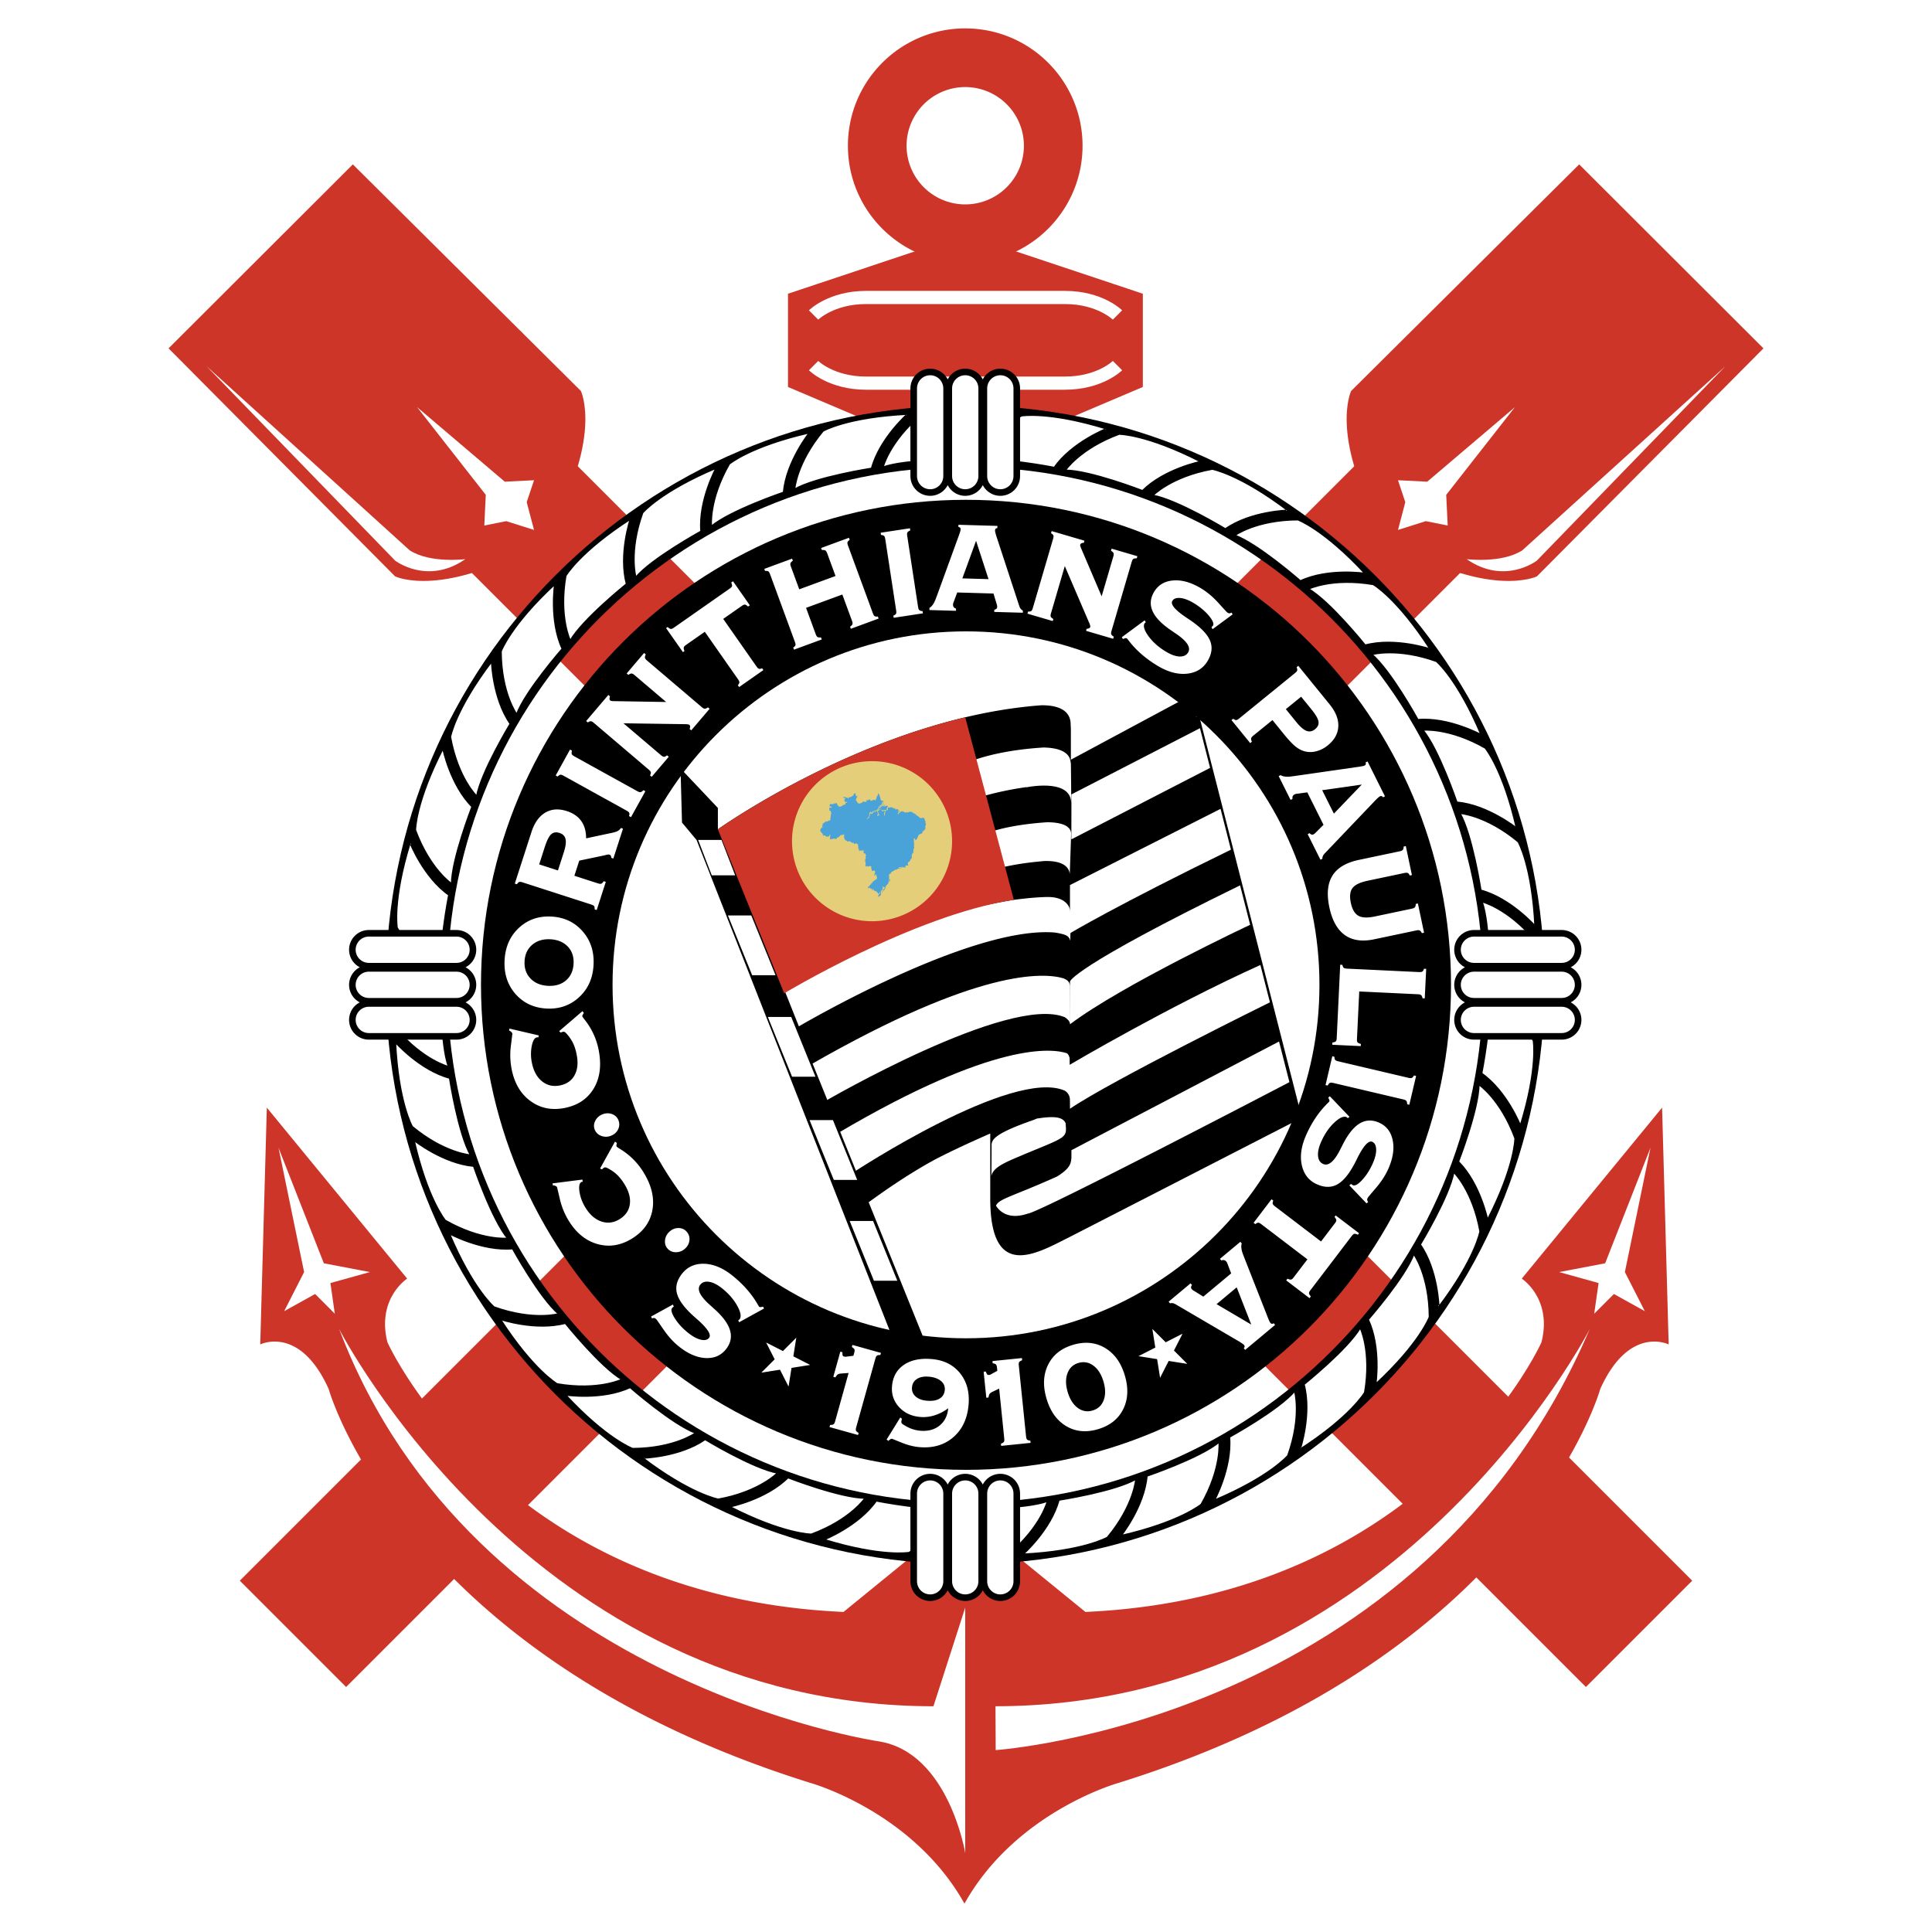
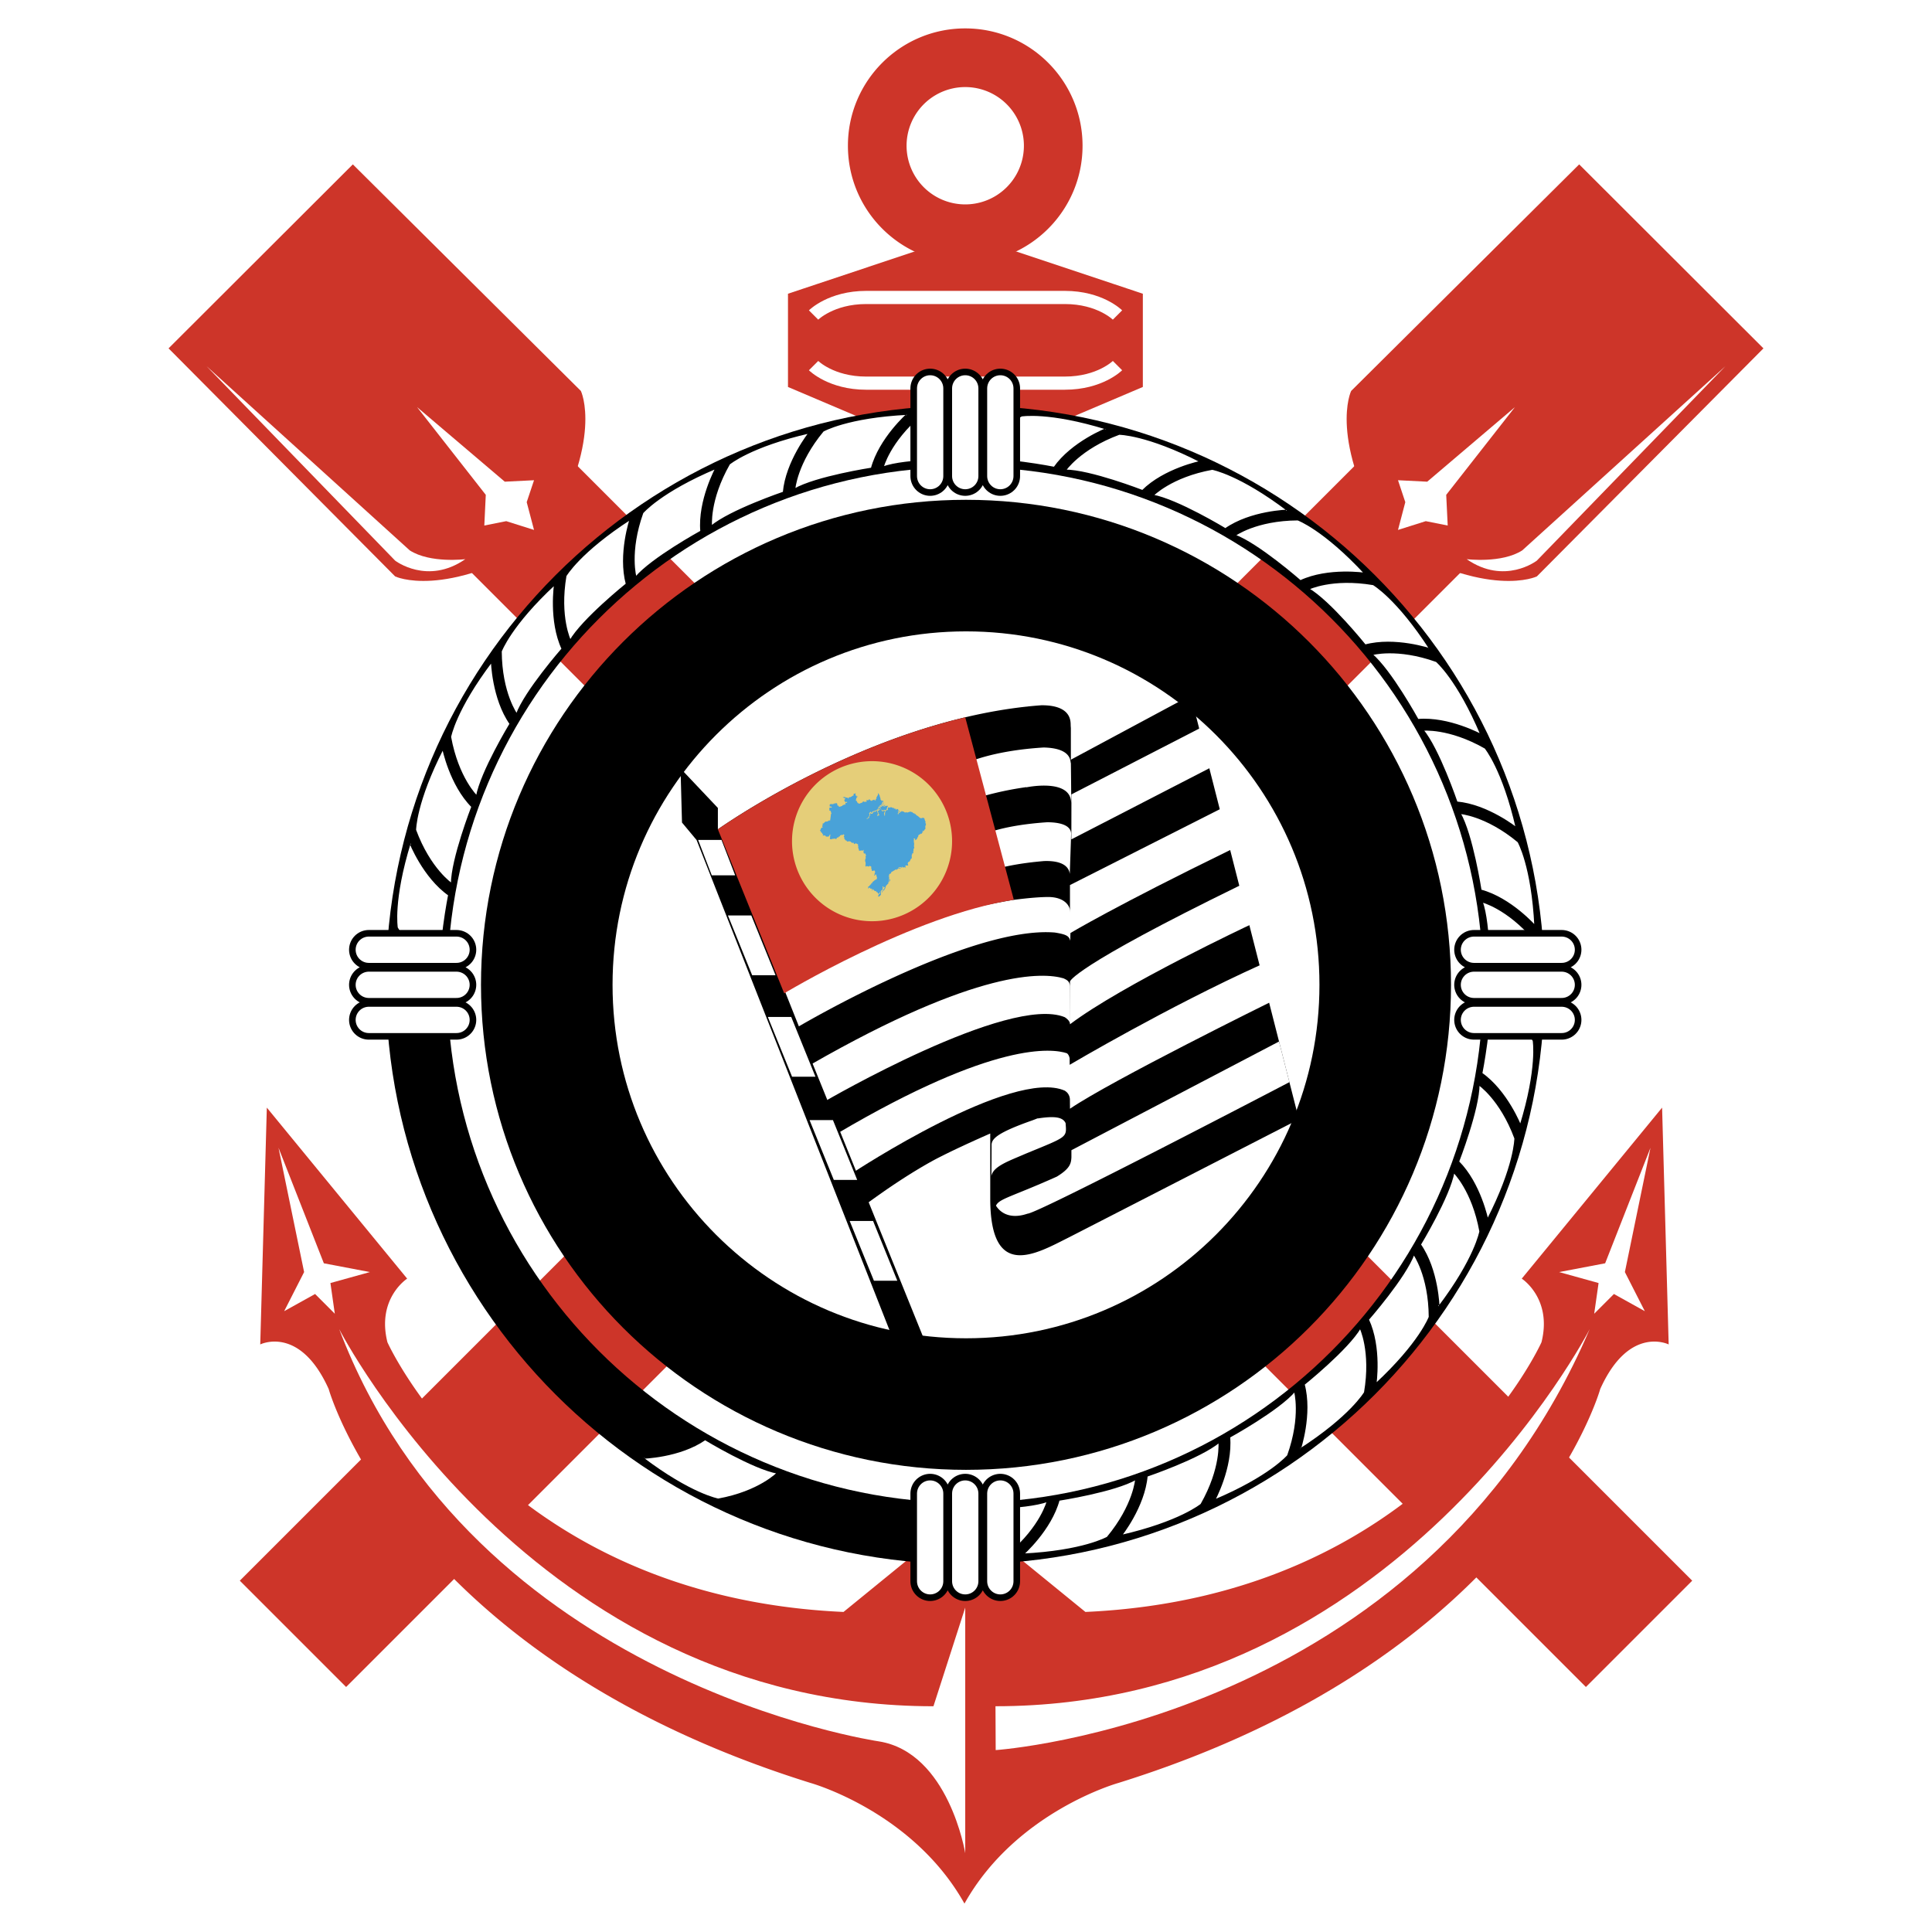
<svg xmlns="http://www.w3.org/2000/svg" width="2500" height="2500" viewBox="0 0 192.756 192.756">
  <path fill-rule="evenodd" clip-rule="evenodd" fill="#fff" d="M0 0h192.756v192.756H0V0z" />
  <path fill="none" stroke="#cd3529" stroke-width="15" stroke-miterlimit="2.613" d="M36.454 35.934l127.075 127.074" />
  <path d="M35.203 16.4l22.752 22.606s2.33 4.804-3.651 14.867c-10.063 5.979-14.881 3.635-14.881 3.635L16.817 34.756 35.203 16.4z" fill-rule="evenodd" clip-rule="evenodd" fill="#cd3529" />
  <path d="M20.609 36.535l18.814 19.398s3.209 2.479 7-.145c0 0-3.5.437-5.542-.876L20.609 36.535zM53.279 52.871l-2.771-.875-2.188.437.146-3.062-6.855-8.752 8.751 7.439 2.918-.145-.731 2.187.73 2.771z" fill-rule="evenodd" clip-rule="evenodd" fill="#fff" />
  <path fill="none" stroke="#cd3529" stroke-width="15" stroke-miterlimit="2.613" d="M156.303 35.934L29.229 163.008" />
  <path d="M157.555 16.4l-22.752 22.606s-2.332 4.804 3.65 14.867c10.062 5.98 14.881 3.636 14.881 3.636l22.605-22.752L157.555 16.4z" fill-rule="evenodd" clip-rule="evenodd" fill="#cd3529" />
  <path d="M172.146 36.535l-18.814 19.398s-3.207 2.479-7-.145c0 0 3.5.437 5.543-.876l20.271-18.377zM139.479 52.871l2.771-.875 2.188.437-.149-3.062 6.856-8.752-8.75 7.439-2.916-.145.728 2.187-.728 2.771z" fill-rule="evenodd" clip-rule="evenodd" fill="#fff" />
  <path fill-rule="evenodd" clip-rule="evenodd" fill="#cd3529" stroke="#fff" stroke-width="1.313" stroke-miterlimit="2.613" d="M103.154 43.939l11.524-4.897v-10.21L96.32 22.707l-18.359 6.125v10.21l11.524 4.897h13.669z" />
  <path d="M111.492 31.428s-1.75-1.75-5.25-1.75m0 0H86.421m0 0c-3.5 0-5.25 1.75-5.25 1.75m30.321 5.048s-1.75 1.75-5.25 1.75m0 .001H86.421m0 0c-3.5 0-5.25-1.75-5.25-1.75" fill="none" stroke="#fff" stroke-width="1.313" stroke-miterlimit="2.613" />
  <path d="M108.006 14.539c0 6.464-5.24 11.705-11.704 11.705s-11.705-5.24-11.705-11.705c0-6.464 5.24-11.705 11.705-11.705 6.464 0 11.704 5.241 11.704 11.705zM96.302 8.687a5.853 5.853 0 1 0 0 11.706 5.853 5.853 0 0 0 0-11.706zM96.226 150.99l12.065 9.834c34.129-1.531 45.504-26.908 45.504-26.908 1.094-4.375-1.969-6.346-1.969-6.346l14.002-17.062.656 23.627s-3.938-1.969-6.828 4.447c0 0-7.393 26.619-48.084 39.307 0 0-10.207 2.844-15.347 12.033-5.141-9.189-15.347-12.033-15.347-12.033-40.692-12.688-48.085-39.307-48.085-39.307-2.889-6.416-6.828-4.447-6.828-4.447l.657-23.627 14.001 17.062s-3.063 1.971-1.969 6.346c0 0 11.376 25.377 45.505 26.908l12.067-9.834z" fill-rule="evenodd" clip-rule="evenodd" fill="#cd3529" />
  <path d="M96.302 160.387v24.504s-1.641-10.064-8.642-11.158c0 0-40.473-5.906-53.818-41.129 0 0 19.252 37.629 59.288 37.629l3.172-9.846zM27.788 114.516l2.553 12.398-1.989 3.902 3.084-1.714 1.968 1.97-.437-3.064 3.938-1.094-4.594-.875-4.523-11.523zM164.668 114.516l-2.553 12.398 1.989 3.902-3.083-1.714-1.968 1.97.437-3.064-3.939-1.094 4.595-.875 4.522-11.523zM99.32 170.232c40.035 0 59.287-37.629 59.287-37.629-16.764 39.16-59.266 42.004-59.266 42.004l-.021-4.375z" fill-rule="evenodd" clip-rule="evenodd" fill="#fff" />
  <path d="M151.041 98.256c0 30.232-24.508 54.74-54.739 54.74-30.232 0-54.739-24.508-54.739-54.74 0-30.232 24.507-54.739 54.739-54.739 30.231 0 54.739 24.507 54.739 54.739" fill="none" stroke="#000" stroke-width="6.126" stroke-miterlimit="2.613" />
  <path d="M145.488 115.904s2.043-5.252 2.043-7.73c0 0 2.188 1.457 3.646 5.396 0 0 0 2.77-2.771 8.166 0 0-.73-3.644-2.918-5.832zM141.678 124.17s2.924-4.816 3.354-7.258c0 0 1.902 1.816 2.652 5.947 0 0-.48 2.729-4.146 7.562-.001.001-.085-3.718-1.86-6.251zM136.488 131.648s3.715-4.236 4.564-6.566c0 0 1.557 2.119 1.58 6.318 0 0-.947 2.604-5.396 6.729 0 0 .561-3.676-.748-6.481zM147.807 107.102s1.1-5.527.67-7.969c0 0 2.408 1.059 4.527 4.684 0 0 .48 2.727-1.311 8.523 0 0-1.351-3.463-3.886-5.238zM130.08 138.113s4.395-3.527 5.635-5.674c0 0 1.164 2.357.459 6.496 0 0-1.385 2.398-6.484 5.688-.001 0 1.191-3.521.39-6.51zM122.646 143.365s4.941-2.709 6.535-4.609c0 0 .736 2.523-.678 6.479 0 0-1.781 2.121-7.371 4.475.001-.001 1.784-3.263 1.514-6.345zM114.414 147.248s5.336-1.811 7.234-3.404c0 0 .289 2.613-1.791 6.262 0 0-2.121 1.779-8.037 3.127 0-.001 2.325-2.903 2.594-5.985zM105.633 149.643s5.568-.857 7.715-2.098c0 0-.17 2.625-2.85 5.855 0 0-2.4 1.387-8.459 1.684 0 0 2.791-2.453 3.594-5.441zM96.568 150.475s5.633.123 7.961-.725c0 0-.621 2.555-3.824 5.27 0 0-2.602.949-8.621.191 0 0 3.177-1.934 4.484-4.736z" fill-rule="evenodd" clip-rule="evenodd" fill="#fff" stroke="#000" stroke-width=".175" stroke-linecap="round" stroke-linejoin="round" stroke-miterlimit="2.613" />
  <path d="M141.678 124.17s2.924-4.816 3.354-7.258c0 0 1.902 1.816 2.652 5.947 0 0-.48 2.729-4.146 7.562-.001.001-.085-3.718-1.86-6.251zM113.99 48.979s-5.252-2.042-7.73-2.042c0 0 1.459-2.188 5.396-3.646 0 0 2.771 0 8.168 2.77 0 0-3.646.73-5.834 2.918zM122.258 52.791s-4.818-2.924-7.26-3.354c0 0 1.816-1.901 5.947-2.652 0 0 2.73.48 7.562 4.146.001-.001-3.716.084-6.249 1.86zM129.736 57.978s-4.236-3.715-6.566-4.563c0 0 2.119-1.556 6.318-1.58 0 0 2.604.947 6.727 5.397 0 0-3.676-.561-6.479.746zM105.189 46.661s-5.527-1.1-7.969-.669c0 0 1.057-2.408 4.682-4.527 0 0 2.729-.481 8.523 1.311.001-.001-3.462 1.35-5.236 3.885zM136.199 64.387s-3.527-4.394-5.674-5.634c0 0 2.357-1.165 6.498-.458 0 0 2.398 1.385 5.686 6.483 0-.001-3.521-1.192-6.51-.391zM141.453 71.821s-2.711-4.94-4.609-6.534c0 0 2.523-.737 6.477.677 0 0 2.123 1.781 4.477 7.372-.001-.001-3.265-1.785-6.345-1.515zM145.336 80.054s-1.812-5.336-3.406-7.235c0 0 2.613-.289 6.262 1.792 0 0 1.781 2.122 3.129 8.038-.001-.001-2.905-2.325-5.985-2.595zM147.729 88.835s-.857-5.569-2.096-7.716c0 0 2.623.169 5.855 2.851 0 0 1.385 2.398 1.684 8.458 0 0-2.455-2.792-5.443-3.593zM148.561 97.9s.123-5.634-.725-7.963c0 0 2.555.623 5.271 3.824 0 0 .947 2.604.191 8.622.001 0-1.933-3.176-4.737-4.483z" fill-rule="evenodd" clip-rule="evenodd" fill="#fff" stroke="#000" stroke-width=".175" stroke-linecap="round" stroke-linejoin="round" stroke-miterlimit="2.613" />
  <path d="M122.258 52.791s-4.818-2.924-7.26-3.354c0 0 1.816-1.901 5.947-2.652 0 0 2.73.48 7.562 4.146.001-.001-3.716.084-6.249 1.86zM47.115 80.479s-2.042 5.251-2.042 7.73c0 0-2.188-1.458-3.646-5.396 0 0 0-2.771 2.771-8.167 0 0 .729 3.646 2.917 5.833zM50.927 72.213s-2.924 4.818-3.354 7.259c0 0-1.902-1.817-2.653-5.948 0 0 .481-2.729 4.146-7.562 0 0 .086 3.717 1.861 6.251zM56.115 64.735S52.4 68.971 51.552 71.3c0 0-1.556-2.118-1.579-6.317 0 0 .947-2.604 5.396-6.728 0 0-.562 3.676.746 6.48zM44.798 89.282s-1.1 5.526-.669 7.968c0 0-2.408-1.057-4.527-4.682 0 0-.481-2.728 1.31-8.524-.001 0 1.351 3.463 3.886 5.238zM62.523 58.271s-4.395 3.526-5.634 5.673c0 0-1.165-2.357-.459-6.497 0 0 1.385-2.399 6.484-5.688 0 .001-1.191 3.523-.391 6.512zM69.958 53.018s-4.94 2.71-6.534 4.609c0 0-.737-2.523.677-6.477 0 0 1.781-2.122 7.372-4.476-.001 0-1.785 3.262-1.515 6.344zM78.19 49.135s-5.336 1.811-7.235 3.405c0 0-.289-2.614 1.791-6.262 0 0 2.122-1.781 8.038-3.128 0 0-2.324 2.903-2.594 5.985zM86.972 46.742s-5.569.857-7.716 2.096c0 0 .169-2.623 2.851-5.855 0 0 2.399-1.385 8.458-1.683 0-.001-2.792 2.453-3.593 5.442zM96.037 45.909s-5.633-.123-7.963.725c0 0 .622-2.554 3.824-5.271 0 0 2.604-.948 8.622-.19 0-.001-3.176 1.932-4.483 4.736z" fill-rule="evenodd" clip-rule="evenodd" fill="#fff" stroke="#000" stroke-width=".175" stroke-linecap="round" stroke-linejoin="round" stroke-miterlimit="2.613" />
-   <path d="M50.927 72.213s-2.924 4.818-3.354 7.259c0 0-1.902-1.817-2.653-5.948 0 0 .481-2.729 4.146-7.562 0 0 .086 3.717 1.861 6.251zM78.614 147.404s5.251 2.043 7.73 2.043c0 0-1.459 2.188-5.397 3.645 0 0-2.771 0-8.167-2.77 0 0 3.646-.73 5.834-2.918zM70.347 143.594s4.817 2.922 7.259 3.354c0 0-1.817 1.902-5.948 2.652 0 0-2.729-.48-7.562-4.146 0-.001 3.717-.087 6.251-1.86zM62.869 138.404s4.236 3.715 6.566 4.564c0 0-2.119 1.557-6.318 1.578 0 0-2.604-.945-6.728-5.396 0 0 3.676.563 6.48-.746zM87.416 149.723s5.527 1.1 7.968.668c0 0-1.057 2.408-4.682 4.527 0 0-2.728.482-8.524-1.309 0 0 3.463-1.351 5.238-3.886zM56.405 131.996s3.527 4.395 5.673 5.635c0 0-2.357 1.164-6.497.459 0 0-2.398-1.385-5.687-6.484.001-.001 3.522 1.191 6.511.39zM51.151 124.562s2.71 4.939 4.61 6.533c0 0-2.523.738-6.478-.676 0 0-2.122-1.781-4.476-7.371.001.001 3.263 1.784 6.344 1.514zM47.269 116.33s1.811 5.336 3.405 7.234c0 0-2.614.289-6.262-1.791 0 0-1.781-2.123-3.127-8.037 0 0 2.903 2.323 5.984 2.594zM44.875 107.547s.857 5.57 2.096 7.717c0 0-2.624-.17-5.856-2.852 0 0-1.385-2.398-1.683-8.457.001 0 2.455 2.791 5.443 3.592zM44.043 98.482s-.123 5.635.725 7.963c0 0-2.554-.621-5.271-3.824 0 0-.948-2.602-.19-8.622-.001.001 1.932 3.177 4.736 4.483z" fill-rule="evenodd" clip-rule="evenodd" fill="#fff" stroke="#000" stroke-width=".175" stroke-linecap="round" stroke-linejoin="round" stroke-miterlimit="2.613" />
  <path d="M70.347 143.594s4.817 2.922 7.259 3.354c0 0-1.817 1.902-5.948 2.652 0 0-2.729-.48-7.562-4.146 0-.001 3.717-.087 6.251-1.86z" fill-rule="evenodd" clip-rule="evenodd" fill="#fff" stroke="#000" stroke-width=".175" stroke-linecap="round" stroke-linejoin="round" stroke-miterlimit="2.613" />
  <path d="M96.302 149.012v8.75m3.501-8.75v8.75m-7.002-8.75v8.75M96.302 38.75v8.75m3.501-8.75v8.75m-7.002-8.75v8.75m54.256 50.756h8.752m-8.752-3.501h8.752m-8.752 7.001h8.752m-119.014-3.5h8.751m-8.751-3.501h8.751m-8.751 7.001h8.751" fill="none" stroke="#000" stroke-width="3.938" stroke-linecap="round" stroke-miterlimit="2.613" />
  <path d="M96.302 149.012v8.75m3.501-8.75v8.75m-7.002-8.75v8.75M96.302 38.75v8.75m3.501-8.75v8.75m-7.002-8.75v8.75m54.256 50.756h8.752m-8.752-3.501h8.752m-8.752 7.001h8.752m-119.014-3.5h8.751m-8.751-3.501h8.751m-8.751 7.001h8.751" fill="none" stroke="#fff" stroke-width="2.625" stroke-linecap="round" stroke-miterlimit="2.613" />
  <path d="M97.398 140.658c23.199 0 42.006-18.807 42.006-42.004 0-23.199-18.807-42.005-42.006-42.005-23.198 0-42.003 18.807-42.003 42.005 0 23.198 18.806 42.004 42.003 42.004z" fill-rule="evenodd" clip-rule="evenodd" fill="#fff" />
  <path d="M118.799 69.377l-11.959 6.418v-3.158a4.735 4.735 0 0 1-.02-.383c-.018-1.611-1.66-1.903-2.928-1.889-.445.033-.893.072-1.338.119l-.109.02.008-.008c-16.175 1.742-30.909 12.3-30.909 12.3l14.876 37.336c4.448-3.281 7.292-4.666 7.292-4.666 2.066-1.062 5.085-2.375 5.085-2.375v6.477c0 8.27 4.594 5.514 7.832 3.895.438-.219 22.961-11.789 22.961-11.789l-10.791-42.297z" fill-rule="evenodd" clip-rule="evenodd" />
-   <path fill="none" stroke="#000" stroke-width=".65" stroke-miterlimit="2.613" d="M129.592 111.674l-10.258-40.148" />
  <path d="M106.762 90.778c-.193-.793-.992-1.284-2.186-1.284-1.432 0-3.619.31-3.641.313-4.896.86-12.655 2.564-22.855 8.517l1.624 4.076s17.071-10.073 25.55-9.36c.982.166 1.422.297 1.508.8.045.154.06-2.999 0-3.062zM103.682 111.566a.842.842 0 0 1-.182.018c-.158.064-.324.129-.5.195-3.631 1.273-4.025 1.867-4.07 2.412 0 .344-.002 2.467-.023 3.16.16-1 1.803-1.533 3.422-2.246 4.219-1.738 4.094-1.578 3.986-3.047-.274-.624-1.135-.708-2.633-.492zM128.645 107.965l-1.035-4.055-20.715 10.846v.711c-.035.578-.1 1.1-1.459 1.926-4.502 2.018-5.762 2.197-6.068 2.898.566.895 1.641 1.312 3.146.797 1.019 0 26.131-13.123 26.131-13.123zM106.867 83.135c-.08-.896-1.328-1.098-2.396-1.099-2.484.166-6.285.674-8.169 2.218v3.719c1.829-1.193 4.706-1.736 6.991-1.982l-.002.003.047-.007c.281-.03.553-.056.814-.078.969-.038 2.426.102 2.58 1.281 0 0 .141-4.037.135-4.055zM106.84 76.008c-.004.096-.01.148-.02.126-.031-1.215-1.408-1.529-2.703-1.556-2.164.133-5.246.516-7.815 1.581v3.829a32.554 32.554 0 0 1 6.095-1.456l-.01.023s4.422-.934 4.48 1.517c.029.146-.027-4.064-.027-4.064zM106.898 79.257l12.823-6.606 1.011 3.959-13.843 7.136.009-4.489z" fill-rule="evenodd" clip-rule="evenodd" fill="#fff" />
  <path d="M106.752 88.302l15.023-7.604 1.037 4.071c-11.535 5.623-16.061 8.345-16.061 8.345v-4.812h.001zM126.701 100.002l-.951-3.727c-9.24 4.18-18.879 9.873-19.027 9.961l-.004-.646c-.041-.227-.137-.414-.271-.506-1.439-.48-7.205-1.252-22.848 7.967l1.556 3.906s15.888-10.461 21.093-8.135c.248.162.461.422.496.83v-.064.064l.002.248.006.717c4.192-2.846 19.948-10.615 19.948-10.615zM106.752 102.193l-.002-.035c0 .033.002.047.002.035zM123.723 88.333c-16.857 8.235-16.971 9.594-16.971 9.594v4.266c5.215-3.938 17.975-9.927 17.975-9.927l-1.004-3.933zM106.109 97.609c-1.984-.586-8.5-.998-25.232 8.611l1.451 3.641s18.324-10.662 23.902-8.377c.186.119.516.373.52.674-.008-.389-.002-3.639-.01-3.789 0-.547-.482-.672-.631-.76z" fill-rule="evenodd" clip-rule="evenodd" fill="#fff" />
  <path d="M96.302 71.565c-13.575 3.217-24.757 11.231-24.757 11.231l6.536 16.403s13.016-7.882 23.068-9.426l-4.847-18.208z" fill-rule="evenodd" clip-rule="evenodd" fill="#cd3529" />
  <path d="M94.989 83.926a7.985 7.985 0 1 1-15.97 0 7.985 7.985 0 0 1 15.97 0z" fill-rule="evenodd" clip-rule="evenodd" fill="#e5ce79" />
  <path d="M85.381 79.172c-.018.074-.053.127-.008.201h.074c.025.026-.009.057-.014.083.039.039.062-.026.097-.022.048.07-.026.088-.044.149-.014-.013-.039-.013-.061-.013.087.087-.126.241.022.35.126-.009 0 .18.145.158.004.122.166.079.231.105.022-.018.009-.044.013-.066l.115-.008c0-.018.021-.031.03-.044l.053.021c.027-.062.066-.153.149-.113l.009-.013c.035.114.122-.014.179.043.04-.026.083-.035.114-.022.018-.026-.017-.07-.052-.083.009-.035.035-.066.052-.096.053.074.123 0 .179.053-.031-.062.048-.083.074-.127.053.031.053.171.158.119 0 .013.018.021.009.04.044.017.135.021.126-.053-.004-.013.014-.017.022-.03.087.109.184-.153.201.044.057-.009.092.021.136-.031-.087-.14.167-.119.039-.232.009-.079.109-.091.088-.179.04-.009.061-.074.083-.104.013-.04-.03-.092 0-.136.088-.04.075.087.092.136.018-.009.031-.03.053-.022l-.01.083c.08.004.018.101.053.141a.495.495 0 0 1 .062.28c.083.035.113.188.223.087.048.022.052.083.061.136-.039.031-.144-.065-.135.04l.061.035c-.126.079-.078.266-.262.262-.039.065-.07.153-.157.175-.008.057.031.197-.07.192-.013 0-.027-.004-.035.009l.065.053c-.136-.053-.131.136-.275.083-.087.118-.306.018-.324.21.004.048-.043.026-.074.031-.026-.026.014-.084-.039-.105-.053 0-.083.057-.127.066l.009.009c-.004.052-.101.052-.062.105l.074-.031c-.061.048 0 .14-.065.201.04.123-.109.14-.105.25-.022.062-.084.03-.127.053-.017.025-.004.061.014.083.017-.07.126-.026.135-.105.132-.03.043-.152.136-.218.039-.075.043-.166.052-.254.083-.061.074.079.148.035.171.022.062-.227.241-.18.044-.074.157.022.18-.083.07-.008.113-.079.188-.087-.061.052-.087.135-.043.209.101.053-.022.198.105.232v.031c-.035-.005-.079-.065-.114-.018.009.039.009.105-.022.145.04.013.053-.058.075-.075.04.062.066-.004.114 0 .114-.109-.126-.162-.052-.25.004-.083-.105-.105-.07-.188a.905.905 0 0 0 .293-.253c-.018-.018-.048-.04-.022-.062l.031-.035c-.017-.013-.052-.044-.009-.061.022-.04.079-.009.091-.009-.017-.065.066-.044.076-.087.109-.004.244.114.328-.017.075.026.166-.014.241.009-.035.061-.11.126-.097.219-.065.044-.03.258-.166.17-.058.014-.07.01-.105.041.009-.027-.017-.044-.03-.062l-.021.075c-.084.008-.184-.004-.241-.083l-.035.017c.022.035.052.079.097.074-.062.035.025.066.044.097.021-.018.078-.004.07-.053.066.014.131.022.17-.03l.03-.035c.035.079-.079.118-.052.201-.145.083.008.228-.044.337.035.026.074-.013.087-.044-.075-.065.057-.14-.035-.196.048-.088.07-.223.149-.285l.03.031c.013-.026.022-.058.031-.084.048-.03.061.08.096.01.009-.044-.005-.079-.031-.127l.04.013c-.022-.065.035-.144.075-.179-.009.096.052.031.095.074l.022-.043c.031 0 .022.048.062.03.018-.009.009-.035.009-.053.035-.004.058.009.074.035.009-.022.031-.008.044-.013.014.061.062.017.092.021.026.022-.009.097.052.074l.053-.083c.021.031-.005.131.074.136l.065-.044.01.065.061-.021c-.013.04.022.088.053.127.052-.022-.019-.148.065-.105.03.079.065-.026.114.009l-.022.062.097.022a.081.081 0 0 1-.083.052c-.075.105.101.132.009.241-.014.035-.057.056-.04.105.017.026.048.048.07.021-.01-.152.184-.091.192-.231.026-.018.07-.004.105-.008l.009-.062c.079-.018.157.101.241.04.017.026.004.065.044.083.039-.021.074.04.126.022l.025-.07c.053.101.163.058.25.04.066-.04.145-.043.232-.07a.105.105 0 0 0 .053.053c.148-.065.161.188.328.114-.004.035 0 .066.031.083.035.009.109-.025.091.044.018.057.101.062.127.114.184.061.314.372.538.21l.175.03c.048.123.062.254.14.359-.008.052-.031.101-.022.158.009.018.035.009.053.009-.018.057.044.197-.053.201-.013.035.022.04.039.053-.135.091.058.244-.083.336-.062.061-.101.192-.188.188.004-.013-.013-.022-.022-.031-.013.018-.039.004-.052.031-.004.052.109.022.052.097-.104.021-.065.231-.196.145-.066.056-.136.122-.21.104 0 .022.031.035.018.066-.027.035-.04-.021-.07-.013-.035.039.017.07.017.105-.052.079-.123.153-.123.254-.083.03-.131.188-.21.135l.031-.096c-.031-.004-.048-.022-.052-.053 0-.009 0-.021-.014-.031-.043.035-.035.062-.105.044-.021.009-.026.044-.008.061l.074.031c-.031.049-.074.075-.074.14.03.022.07.035.062.083-.022 0-.049-.004-.062.022 0 .052.035.074.074.07-.048.105.004.205-.044.306l.044.202c-.083.079-.097.196-.074.314-.109.053.035.154-.044.229-.022 0-.035-.026-.053-.04-.048.061-.026.153-.092.209l.009.338c-.114-.01-.096.153-.18.188.058.109-.091.087-.104.18-.009-.044-.065-.014-.07.018-.087.092-.03.206 0 .307-.1.064-.284-.084-.298.113.097.025 0 .114.014.14-.035-.026-.022-.079-.053-.096-.026.083-.148.017-.231.052-.026-.025.008-.083-.031-.096-.04.021-.013.065-.022.096l-.126.022.052-.066c-.07-.013-.158.079-.232 0a.22.22 0 0 0-.052.043c.025.035.087.018.087.074-.031.084-.122-.039-.127.062-.021.035-.079.026-.104.013.004.027 0 .097-.053.092l-.083-.053c-.092.123-.228.131-.337.241-.148-.04-.053.148-.171.171-.018.07-.101.013-.157.074.114.026-.035.101.021.145-.009.026-.017.035-.039.043-.013-.004-.027.009-.021.022-.005.021 0 .039.021.052.022-.004.035-.035.062-.022-.022.066-.058.163-.009.232-.053.043-.035.13-.044.197.08.039-.03.092.022.148l-.074-.052c-.07.048.052.07.009.135l-.25.271c-.043.132-.057.28-.17.368.039.083-.062.057-.084.105a.448.448 0 0 0-.135.192l-.044-.105.053.008c.013-.017.013-.039.013-.061.026.004.088-.009.084-.053-.07-.1.087-.065.061-.148.123 0 0-.079.053-.135l.021.021c-.013.004-.009.018-.009.031.004.013.018.008.031.008 0-.043.048-.095 0-.135l-.097.074c.014-.062-.048-.092-.07-.136-.021.004-.039.026-.052.04.017.066.062.136.017.188-.087.048.045.105-.029.157-.109-.052-.093.088-.167.127-.022.083.097.141.009.201.101.171-.118.219-.188.336l-.083-.035c.061-.034-.004-.131.061-.157-.013-.105.115-.057.15-.136-.005-.047.013-.114-.014-.144-.066.04-.031.167-.144.175a.278.278 0 0 1-.118-.166c-.031-.035-.062.026-.092-.009-.03-.044-.035-.096-.083-.126-.052.087-.101-.031-.149-.022-.026-.048-.091-.07-.083-.136-.031-.018-.083.027-.083.062a.074.074 0 0 1-.035.074H87c-.035-.048.035-.079.009-.136-.04-.013-.083-.118-.123-.031l-.158-.157c-.022.039-.04.118-.105.105h-.043c.101-.057-.04-.229.136-.193 0-.105.118-.114.149-.209.021-.013.056-.009.074-.039-.07-.058.03-.066.039-.119.031.018.061.053.083 0-.013-.017-.039-.031-.031-.061.118-.057.202-.197.328-.232.053-.074.118-.035.158-.126-.018-.019-.044-.004-.053-.031.105-.109-.07-.184-.013-.315-.035-.021-.057-.096-.113-.052-.049.021-.027.07-.031.105-.039-.004-.123-.027-.074-.083.074-.065-.022-.166.083-.219.017-.065-.044-.095-.022-.157-.105-.166-.314.157-.314-.118-.022-.018-.043-.048-.022-.074l.022-.018c-.148-.057.035-.192-.105-.262-.07 0-.145-.101-.167.018-.105.04-.244-.123-.275.013-.031-.013-.057-.026-.092-.022l.031-.052-.052-.043.061-.062-.04-.031c.075-.043-.013-.083.031-.135-.039-.062 0-.185-.097-.233l.088-.074-.053-.031c0-.087.127-.162.053-.24-.04-.109.126-.219-.022-.284.035-.031.022-.105-.031-.105-.174.062-.126-.122-.179-.202.074-.017.026-.118.04-.157-.048-.004-.035.048-.053.074-.136-.026-.275.004-.407.022-.004-.132-.07-.241-.105-.359h.031c.008-.101-.062-.184-.022-.285-.052-.04-.149-.035-.166-.083-.04-.062-.066.013-.105-.008l-.096.061c-.096-.004-.035-.228-.145-.105-.04.005-.083-.078-.126-.021-.065-.04-.065-.083-.105-.144-.057.104-.149-.123-.202.03-.035-.062-.219.048-.18-.097-.03-.026-.061.009-.091.013.035-.091-.097-.03-.074-.118h-.031c.039-.096-.074-.013-.052-.105l-.031-.031.052-.04c-.027-.057-.083-.1-.075-.17.07-.022.04-.079.04-.127l-.083-.07c-.035.026-.008.105-.074.07-.026-.056-.048.027-.083.014-.093-.026-.145.03-.198.104.008.026-.021.035-.035.053-.091-.031-.118.087-.166.126a.114.114 0 0 0-.074-.043c-.04.018-.014.062-.022.097l-.114.083c-.031-.126-.167-.022-.241-.052-.048.039-.145-.022-.17.061-.057.01-.105-.065-.158-.008-.043-.123.049-.184 0-.306.088-.035-.039-.097.053-.136l-.039-.044c-.075.027-.04.131-.105.149-.057.14-.192.04-.293.083-.035-.052-.066-.065-.097-.126l-.24.013c-.022-.052.079-.07.04-.118-.04-.035-.136-.043-.084-.123.004-.017-.017-.025-.03-.021h-.031c0-.057-.062-.092-.105-.105h-.014c-.009-.048.049-.031.065-.066-.087-.013-.087-.044-.126-.114.035-.017.043-.009.083-.009-.083-.078.066-.14.066-.223.039-.022.096-.004.136-.04-.022-.062-.109-.105-.031-.171.048-.066-.014-.179.052-.241.062.065.088-.031.123-.061.074-.022.135-.167.209-.097.088-.022.193-.031.245-.113l.092-.022c-.005.031.009.053.03.074.053-.24.07-.489.105-.735.141-.079-.061-.079 0-.18-.008-.03-.065-.025-.03-.065.009-.03-.03-.039-.052-.052-.031-.004-.079.017-.083-.031.026-.091-.07-.275.083-.284a.227.227 0 0 1 .157.035c-.031-.018.026-.114-.052-.105.009-.065-.074-.004-.092-.052l-.052.062c.009-.097-.074-.232.052-.272.119-.047.328.062.377-.096.052-.022.048.057.075.083.043-.026.035-.109.105-.113.052.03.126.056.144.126l-.018.136c.14-.101.148.245.293.083l.092.031c-.026-.087.079-.079.126-.062.004-.174.196-.04.21-.209.027.021-.008.07.031.083.135-.026-.004-.241.157-.21.022.009.04.022.066.022.018-.04.009-.105.009-.136-.062.096-.126 0-.219.03a.343.343 0 0 0-.066-.171c.022-.065.118-.101.097-.188-.075-.048-.163-.013-.219-.105l-.013-.009c.056-.026.143.057.178-.043.031-.004.053.031.062.052.004.009-.004.018-.008.022.039.052.091-.019.136.021.118-.07.118.127.232.074-.004-.035-.062-.043-.044-.087.087-.017.149-.043.231-.04.009-.057.079-.039.105-.043-.035-.088.109-.035.065-.114.031.005.087.065.105 0-.022-.014-.01-.035-.014-.053l.053-.052c0-.04-.049-.027-.053-.066.093.013.168-.07.242-.031z" fill-rule="evenodd" clip-rule="evenodd" fill="#49a2d8" />
  <path fill-rule="evenodd" clip-rule="evenodd" d="M92.109 133.406L71.623 82.741v-2.132l-3.725-3.938.145 5.395 1.459 1.751 19.69 50.027 2.917-.438z" />
  <path fill-rule="evenodd" clip-rule="evenodd" fill="#fff" d="M77.376 97.299h-2.333l-2.418-5.963h2.333l2.418 5.963zM81.358 107.424h-2.333l-2.418-5.963h2.334l2.417 5.963zM85.522 117.719h-2.333l-2.418-5.965h2.333l2.418 5.965zM89.526 127.781h-2.334l-2.418-5.963h2.334l2.418 5.963zM73.349 87.333h-2.335L69.653 83.8h2.333l1.363 3.533z" />
  <path d="M88.186 80.117c-.026.027-.053.062-.092.066-.021-.039.026-.088.062-.105.008.013.069.008.03.039zM88.029 80.192c.013.039.025.104-.01.136h-.021l.009-.136h.022zM88.155 80.358c-.035.009-.074.035-.105.013 0-.07.097-.035.127-.097.026.022-.01.062-.022.084zM88.312 80.328c0 .039-.043.056-.061.083-.022.004-.044 0-.053-.017.04-.015.057-.137.114-.066zM87.967 80.34c.026.043-.031.065-.066.092-.008-.03.013-.104.066-.092zM87.862 80.41c.013.048-.043.066-.066.097h-.031c-.021-.04.026-.088.066-.105.008 0 .023-.005.031.008zM87.988 80.686c-.03.005-.052.026-.087.03-.047-.074.066-.1-.008-.157l.061-.044c-.001.057-.057.153.034.171zM87.818 80.581c.021.118-.109.166-.18.232-.022-.052.057-.083.052-.14.005-.052.059-.145.128-.092zM89.721 80.896c0 .022-.004.039-.022.053-.035.013-.052-.022-.083-.014.013-.021.083-.122.105-.039zM87.945 81.023c-.017-.053-.118-.092-.052-.148h.052v.148zM89.76 80.958c.019.052-.026.078-.062.096h-.021c-.017-.054.044-.096.083-.096zM89.844 86.628v.03c-.035 0-.079.035-.105-.009-.013-.065.105-.091.105-.021zM88.794 87.901c-.01.022-.045.026-.062.009-.019-.066-.019-.153.043-.202.071.044-.003.124.019.193zM87.839 89.222c-.017.075-.095.119-.148.179.004-.078.074-.157.148-.179z" fill-rule="evenodd" clip-rule="evenodd" fill="#49a2d8" />
  <path d="M138.205 98.256c0 23.102-18.727 41.828-41.828 41.828-23.1 0-41.826-18.727-41.826-41.828 0-23.101 18.727-41.827 41.826-41.827 23.102 0 41.828 18.726 41.828 41.827" fill="none" stroke="#000" stroke-width="13.126" stroke-miterlimit="2.613" />
-   <path d="M67.224 130.35a1.534 1.534 0 0 1-.096.082.401.401 0 0 0-.069.061c-.146.184-.054.533.276 1.049.33.518.771.998 1.325 1.439.458.365.878.592 1.261.68.382.088.657.027.825-.184.243-.312-.14-.918-1.148-1.816l-.378-.334c-.937-.84-1.496-1.598-1.676-2.27-.18-.672-.009-1.334.511-1.988.544-.682 1.279-1.01 2.204-.982s1.857.416 2.799 1.166c1.091.871 1.941 1.842 2.551 2.912.071.125.115.195.132.209a.183.183 0 0 0 .122.037c.049 0 .139-.016.273-.047l.087.191-2.483 1.367-.088-.203a.273.273 0 0 0 .06-.029.553.553 0 0 0 .068-.053c.204-.256.131-.703-.217-1.342s-.856-1.225-1.523-1.758c-.464-.369-.892-.586-1.282-.648-.39-.064-.687.031-.891.287-.375.471-.017 1.178 1.074 2.123.08.07.141.125.183.168.914.789 1.48 1.527 1.697 2.215.217.689.085 1.334-.396 1.939-.499.625-1.178.914-2.039.871-.859-.045-1.739-.426-2.634-1.141-.56-.443-1.072-1.006-1.54-1.686-.466-.68-.717-1.033-.75-1.059-.083-.068-.152-.104-.206-.109a.475.475 0 0 0-.206.047l-.09-.195 2.174-1.195.09.196zM68.333 124.586a1.294 1.294 0 0 1-.905.348 1.074 1.074 0 0 1-.826-.363c-.207-.232-.29-.518-.249-.85a1.32 1.32 0 0 1 .456-.852c.264-.234.56-.35.888-.348.328.004.598.123.809.361.218.246.311.533.279.859a1.27 1.27 0 0 1-.452.845zM58.136 117.898a.566.566 0 0 0-.076.012.442.442 0 0 0-.067.027c-.199.123-.257.449-.176.98.083.531.279 1.053.59 1.562.437.715.966 1.176 1.587 1.387.622.211 1.228.135 1.817-.225.589-.361.932-.852 1.023-1.471.092-.619-.079-1.283-.513-1.992a4.785 4.785 0 0 0-.758-.977 4.157 4.157 0 0 0-.938-.65.673.673 0 0 0-.226-.082.26.26 0 0 0-.157.045.69.69 0 0 0-.087.066 1.596 1.596 0 0 1-.104.088l-.182-.086 1.486-2.678.192.127c-.024.096-.04.172-.045.229s-.002.098.011.121c.023.035.125.111.305.225a6.995 6.995 0 0 1 2.393 2.367c.803 1.312 1.097 2.566.877 3.762-.218 1.195-.902 2.145-2.053 2.848-1.118.684-2.259.863-3.424.537-1.165-.328-2.125-1.107-2.881-2.344a7.301 7.301 0 0 1-.875-2.152 66.549 66.549 0 0 0-.282-1.186.385.385 0 0 0-.15-.123 1.04 1.04 0 0 0-.27-.059l-.023-.191 2.977-.379.029.212zM60.954 113.314a1.3 1.3 0 0 1-.969.012 1.073 1.073 0 0 1-.65-.625c-.114-.291-.093-.586.06-.887.153-.297.393-.512.722-.641.329-.127.647-.133.954-.018.306.117.518.322.633.617.12.309.108.607-.035.902-.144.297-.382.51-.715.64zM53.707 103.51a.692.692 0 0 0-.076-.014.289.289 0 0 0-.073.002c-.229.045-.397.332-.504.857a4.234 4.234 0 0 0 .011 1.67c.162.822.498 1.439 1.007 1.852.51.414 1.104.553 1.782.42.68-.135 1.169-.475 1.47-1.023.302-.549.372-1.23.21-2.047a4.675 4.675 0 0 0-.372-1.178 4.186 4.186 0 0 0-.653-.938.635.635 0 0 0-.184-.154.271.271 0 0 0-.162-.014.691.691 0 0 0-.106.033c-.04.018-.082.031-.127.047l-.14-.145 2.323-1.996.136.188c-.056.08-.096.146-.122.199-.025.051-.036.09-.031.115.008.041.077.148.208.318a6.97 6.97 0 0 1 1.423 3.049c.297 1.512.137 2.789-.482 3.834-.62 1.045-1.591 1.697-2.915 1.959-1.285.252-2.417.025-3.397-.688-.979-.709-1.609-1.775-1.889-3.197a7.279 7.279 0 0 1-.073-2.32c.1-.797.148-1.199.147-1.209a.37.37 0 0 0-.098-.168.956.956 0 0 0-.232-.15l.044-.188 2.924.68-.049.206zM52.926 97.623c-.43-.451-.626-1.021-.59-1.715.037-.697.293-1.248.768-1.65.475-.402 1.075-.584 1.804-.546.734.039 1.312.281 1.737.725.424.444.618 1.016.581 1.713-.038.709-.29 1.264-.756 1.664s-1.069.58-1.808.541c-.728-.039-1.307-.283-1.736-.732zm5.197-4.71c-.799-.911-1.835-1.4-3.108-1.467-1.277-.068-2.357.307-3.24 1.124-.884.817-1.361 1.895-1.432 3.234-.07 1.333.291 2.453 1.083 3.359.793.904 1.828 1.391 3.104 1.459 1.272.066 2.354-.309 3.245-1.129.892-.818 1.373-1.893 1.444-3.22.07-1.33-.295-2.449-1.096-3.36zM54.357 84.49c.208-.641.419-1.061.635-1.257.217-.195.496-.238.839-.127.328.105.526.311.594.615.069.305.011.742-.174 1.314l-.584 1.81-1.873-.605.563-1.75zm6.084 3.495l-.208-.067c-.089.139-.171.222-.244.248-.072.026-.181.017-.324-.029l-2.359-.762.487-1.51 2.497-.522c.037-.011.089-.024.156-.041.167-.046.286-.058.356-.035.062.02.108.057.138.11.03.055.046.123.047.207l.206.074.963-2.982-.208-.068a.858.858 0 0 1-.351.317c-.152.078-.435.155-.847.231l-2.273.486c0-.696-.162-1.272-.487-1.729-.325-.456-.804-.786-1.438-.99-.815-.264-1.532-.212-2.151.154-.619.366-1.079 1.014-1.379 1.941l-1.659 5.137.208.068c.087-.129.165-.207.232-.229.07-.024.18-.012.331.038l6.85 2.211c.153.05.25.104.293.164.042.06.059.166.048.32l.208.068.908-2.81zM62.954 81.527l-.191-.106c.041-.149.045-.257.015-.323s-.116-.139-.255-.217l-6.297-3.485c-.14-.077-.246-.111-.319-.101-.073.01-.164.069-.273.18l-.192-.106 1.43-2.584.191.106c-.04.161-.044.276-.014.348.031.071.114.145.249.219l6.297 3.485c.131.073.235.103.312.091.077-.012.172-.078.287-.197l.192.106-1.432 2.584zM65.948 75.348c.122.104.222.156.297.157.076.001.179-.046.31-.143l.167.142-1.702 1.999-.166-.141c.068-.139.094-.243.078-.315-.016-.071-.085-.159-.207-.262l-5.48-4.665c-.122-.104-.22-.158-.292-.164-.073-.004-.174.036-.304.123l-.167-.142 2.212-2.598.167.142a.558.558 0 0 0-.05.245.217.217 0 0 0 .073.161c.049.042.16.063.333.064l.114.003 5.131.085-3.158-2.688c-.118-.101-.215-.151-.295-.153-.079-.002-.185.043-.319.134l-.167-.142 1.738-2.041.166.142c-.069.146-.096.259-.081.337.015.077.081.166.198.266l5.48 4.665c.114.098.209.147.289.149.079.002.185-.043.318-.134l.167.142-1.831 2.15-.167-.142a.496.496 0 0 0 .055-.237.22.22 0 0 0-.073-.162c-.053-.044-.189-.07-.407-.078a4.76 4.76 0 0 0-.044.003l-6.128-.088 3.745 3.186zM72.155 61.748l3.32 4.744c.091.132.173.208.242.231.069.023.176.007.32-.048l.125.179-2.419 1.694-.126-.179c.103-.124.152-.224.149-.299-.002-.076-.045-.173-.128-.292l-3.32-4.744-1.901 1.331c-.113.079-.179.158-.197.236-.017.078.006.196.071.353l-.156.11-1.679-2.397.157-.11c.128.119.229.183.306.192.075.01.172-.026.291-.109l5.626-3.938c.117-.082.185-.161.2-.234.016-.074-.011-.19-.083-.349l.18-.125 1.678 2.398-.18.125c-.121-.118-.221-.181-.3-.192-.079-.01-.174.024-.287.104l-1.889 1.319zM79.214 64.816l-.075-.206c.127-.086.202-.164.222-.234.021-.07.004-.18-.051-.33l-2.48-6.752c-.056-.152-.115-.248-.176-.288-.062-.041-.169-.056-.325-.045l-.075-.205 2.772-1.019.075.205c-.135.096-.214.181-.238.256-.023.074-.008.185.045.331l.833 2.267 3.619-1.33-.833-2.266c-.054-.146-.115-.24-.182-.281-.068-.041-.183-.055-.344-.041l-.075-.206 2.772-1.018.075.205c-.125.092-.198.173-.219.245-.02.07-.003.181.053.333l2.481 6.753c.055.149.113.245.174.285.061.039.168.051.321.034l.075.206-2.772 1.018-.075-.206c.132-.094.211-.178.235-.252.026-.075.013-.182-.038-.322l-.969-2.638-3.62 1.33.969 2.638c.051.141.11.231.176.271.066.042.181.055.346.04l.075.205-2.771 1.017zM89.163 61.638l-.033-.216c.143-.06.23-.121.265-.186.034-.064.04-.176.015-.334l-1.087-7.114c-.024-.158-.062-.263-.115-.314-.052-.051-.155-.087-.31-.106l-.033-.217 2.92-.446.032.216c-.151.066-.245.133-.284.201-.038.069-.045.179-.021.331l1.086 7.114c.023.148.062.249.119.302.057.054.167.09.331.107l.033.217-2.918.445zM97.383 53.957l1.242 3.823-2.612-.075 1.37-3.748zm4.664 7.176l.006-.219c-.168-.074-.289-.228-.363-.461-.004-.011-.008-.02-.008-.025l-2.285-6.966a7.698 7.698 0 0 1-.088-.322.878.878 0 0 1-.033-.194c.002-.085.02-.147.053-.187.033-.039.092-.062.178-.071l.006-.219-3.889-.112-.006.219c.084.014.144.04.177.081s.05.104.047.19a.874.874 0 0 1-.046.191l-.104.317-2.23 6.126a2.282 2.282 0 0 0-.051.127c-.188.549-.413.895-.678 1.038l-.006.219 2.652.076.006-.219c-.106-.035-.183-.085-.232-.151s-.072-.149-.069-.252a.522.522 0 0 1 .02-.132.965.965 0 0 1 .053-.149l.346-.926 3.618.104.285.944c.033.104.057.184.068.24a.568.568 0 0 1 .016.142.255.255 0 0 1-.072.188.474.474 0 0 1-.215.103l-.008.219 2.852.081zM104.855 61.193c-.045.154-.051.266-.021.336s.115.145.258.225l-.062.21-2.52-.739.061-.209c.154.006.262-.013.318-.057.059-.044.111-.143.156-.296l2.023-6.907c.045-.153.055-.265.029-.333-.025-.068-.104-.145-.236-.228l.062-.209 3.273.959-.061.21c-.1.003-.182.021-.244.054s-.1.077-.117.133c-.018.062.008.172.078.331.016.039.029.074.043.105l2.016 4.719 1.166-3.98c.043-.147.049-.258.02-.331-.031-.073-.115-.152-.252-.237l.062-.21 2.57.754-.061.21c-.162-.003-.275.019-.342.063-.064.044-.117.141-.162.29l-2.021 6.907c-.043.144-.049.251-.018.324.029.073.113.152.252.236l-.061.21-2.709-.794.061-.209a.509.509 0 0 0 .238-.047.215.215 0 0 0 .117-.132c.02-.067-.012-.201-.094-.404l-.023-.039-2.418-5.631-1.381 4.716zM120.869 62.588c.023-.029.051-.061.084-.094.031-.034.053-.057.061-.07.121-.2-.018-.535-.412-1.004s-.898-.886-1.504-1.25c-.502-.301-.949-.47-1.34-.507s-.656.06-.793.291c-.201.343.258.893 1.377 1.649l.42.28c1.039.711 1.693 1.387 1.961 2.028.268.642.188 1.321-.242 2.038-.451.75-1.137 1.171-2.055 1.266-.92.095-1.896-.167-2.93-.786-1.195-.718-2.168-1.568-2.912-2.55a1.532 1.532 0 0 0-.158-.188.188.188 0 0 0-.127-.021 1.45 1.45 0 0 0-.264.083l-.113-.178 2.281-1.684.113.19c-.018.008-.035.021-.055.037s-.039.037-.061.062c-.168.28-.037.713.393 1.301s1.012 1.102 1.744 1.54c.508.307.959.464 1.355.477.395.011.678-.124.846-.404.309-.516-.141-1.17-1.346-1.962a5.226 5.226 0 0 1-.203-.142c-1.012-.662-1.67-1.32-1.977-1.973s-.26-1.31.137-1.973c.412-.686 1.047-1.063 1.906-1.132.859-.069 1.779.191 2.762.78.613.368 1.195.856 1.748 1.468s.848.929.885.95c.092.055.164.082.217.08a.435.435 0 0 0 .199-.073l.115.181-1.998 1.473-.114-.183zM130.83 70.758c.43.528.668.936.715 1.225.049.289-.068.547-.348.775-.266.217-.547.271-.84.161-.295-.11-.633-.399-1.014-.869l-1.055-1.297 1.527-1.242 1.015 1.247zm-6.098 3.381l.17-.138c-.068-.15-.092-.264-.076-.339.02-.076.086-.161.201-.256l1.926-1.565 1.148 1.415c.455.559.83.96 1.129 1.203.297.244.602.408.91.493.375.108.77.109 1.182.003a2.972 2.972 0 0 0 1.158-.595c.664-.541 1.012-1.17 1.043-1.888.031-.717-.26-1.453-.875-2.208l-3.117-3.834-.17.138c.061.144.082.25.064.32-.018.07-.088.156-.211.256l-5.584 4.542c-.125.102-.225.153-.297.157-.074.003-.172-.042-.295-.134l-.17.138 1.864 2.292zM135.865 78.277l-2.783 2.899-1.168-2.337 3.951-.562zm-4.123 7.499l.195-.098c-.014-.184.064-.363.236-.538a.047.047 0 0 1 .018-.019l5.061-5.305c.086-.085.168-.163.242-.229.074-.066.125-.107.154-.122.076-.038.141-.051.189-.041.051.011.1.052.146.124l.195-.098-1.738-3.48-.195.097c.029.082.033.146.012.195-.02.048-.068.092-.145.131a.894.894 0 0 1-.189.049l-.33.057-6.453.928-.137.015c-.57.095-.982.059-1.234-.107l-.195.098 1.186 2.374.197-.098a.45.45 0 0 1 .023-.276.395.395 0 0 1 .189-.18.594.594 0 0 1 .127-.045c.045-.01.098-.019.154-.023l.98-.132 1.617 3.238-.699.697a2.028 2.028 0 0 1-.178.173.593.593 0 0 1-.117.081.261.261 0 0 1-.201.025.475.475 0 0 1-.191-.141l-.195.098 1.276 2.552zM140.846 90.661c.16-.033.268-.082.32-.144.051-.062.08-.173.084-.332l.215-.045.613 2.916-.213.046c-.074-.143-.146-.232-.219-.269-.074-.036-.189-.038-.344-.004l-4.193.883c-1.209.255-2.188.113-2.939-.425s-1.266-1.462-1.541-2.774c-.279-1.322-.176-2.372.309-3.151.486-.78 1.363-1.303 2.633-1.57l4.07-.857c.16-.034.266-.082.318-.145.053-.062.08-.173.086-.332l.213-.045.609 2.89-.215.045c-.061-.135-.127-.218-.199-.25s-.189-.031-.357.004l-3.654.77c-.76.16-1.262.404-1.506.735-.246.33-.301.821-.162 1.474.135.638.379 1.062.736 1.273.355.212.906.239 1.65.083l3.686-.776zM135.383 103.703c-.006.139.014.236.062.295s.158.109.328.154l-.012.219-2.84-.135.01-.219c.174-.029.287-.068.34-.119.055-.051.084-.148.092-.291l.35-7.355.219.012c.029.15.074.25.129.295.059.047.166.074.326.082l7.188.342c.16.008.27-.008.332-.049.061-.041.115-.135.166-.281l.219.01-.143 2.949-.219-.01c-.035-.16-.082-.268-.141-.318s-.164-.08-.318-.086l-5.859-.279-.229 4.784zM132.924 105.383l.213.049c.002.154.027.26.074.316.047.055.148.102.305.139l7.006 1.648c.154.037.266.039.334.01.066-.027.139-.111.215-.246l.213.049-.678 2.875-.213-.049c-.004-.166-.031-.277-.08-.338s-.148-.109-.299-.145l-7.006-1.648c-.146-.035-.254-.035-.324-.004-.07.033-.145.123-.223.268l-.213-.049.676-2.875zM134.791 118.125c.031.02.066.043.104.072a.451.451 0 0 0 .078.051c.213.094.527-.084.943-.537.414-.451.766-1 1.049-1.648.236-.537.348-1.002.334-1.393-.012-.393-.143-.643-.389-.752-.365-.154-.854.371-1.461 1.576l-.225.451c-.574 1.121-1.162 1.855-1.766 2.203-.602.346-1.285.352-2.051.016-.801-.352-1.307-.977-1.516-1.877-.211-.9-.074-1.902.408-3.006.561-1.277 1.281-2.348 2.16-3.213.104-.1.158-.16.168-.18a.196.196 0 0 0 .006-.127 1.846 1.846 0 0 0-.117-.252l.162-.135 1.959 2.051-.174.137a.201.201 0 0 0-.043-.051.575.575 0 0 0-.068-.053c-.299-.131-.713.055-1.242.555-.527.5-.963 1.143-1.307 1.924-.238.543-.338 1.012-.299 1.406.039.393.207.654.508.787.551.242 1.143-.285 1.775-1.584a4.93 4.93 0 0 1 .115-.219c.527-1.086 1.098-1.822 1.705-2.209.609-.387 1.268-.426 1.975-.115.732.322 1.188.904 1.365 1.746.178.844.037 1.791-.424 2.84-.287.654-.699 1.293-1.234 1.92-.537.627-.814.959-.832.998-.043.098-.061.172-.051.227a.42.42 0 0 0 .098.186l-.166.139-1.713-1.795.166-.139zM130.441 125.645l-4.605-3.51c-.127-.098-.229-.146-.301-.146-.074-.002-.17.047-.291.143l-.174-.133 1.791-2.348.174.133c-.061.148-.078.258-.051.33.025.07.096.15.211.238l4.605 3.51 1.406-1.846c.084-.111.123-.205.115-.285-.006-.08-.064-.186-.174-.314l.115-.152 2.328 1.773-.115.152c-.158-.074-.275-.105-.35-.09-.076.012-.156.076-.246.191l-4.162 5.463c-.086.113-.127.209-.119.283.008.076.068.178.186.307l-.133.174-2.326-1.773.131-.174c.152.076.268.105.346.092s.158-.076.242-.184l1.397-1.834zM124.84 132.154l-3.461-2.039 2.006-1.676 1.455 3.715zm-8.246-2.287l.141.168c.176-.055.367-.02.578.107.012.004.018.008.021.012l6.326 3.705c.104.066.197.127.279.184s.133.098.154.123c.055.064.082.123.084.174 0 .053-.029.109-.088.172l.141.168 2.988-2.492-.141-.17c-.072.047-.133.066-.186.059-.053-.01-.105-.047-.16-.111a.844.844 0 0 1-.094-.174c-.037-.086-.082-.189-.131-.307l-2.387-6.066-.047-.131c-.223-.533-.283-.943-.18-1.225l-.141-.168-2.037 1.699.141.168a.424.424 0 0 1 .273-.039c.08.016.154.062.219.143a.63.63 0 0 1 .074.111c.021.043.041.092.059.146l.354.924-2.779 2.318-.838-.52a3.294 3.294 0 0 1-.213-.133.727.727 0 0 1-.104-.096c-.053-.062-.076-.125-.07-.189s.037-.137.094-.219l-.141-.168-2.189 1.827zM82.762 142.377l.059-.211c.165.002.279-.021.342-.066s.112-.141.153-.281l1.349-4.836-.771.057c-.149.014-.259.049-.328.104s-.142.146-.216.279l-.211-.059.702-2.512.21.061a.972.972 0 0 0 .021.316c.02.055.065.092.135.111a.58.58 0 0 0 .107.023c.027 0 .053 0 .082-.004l.748-.094.086-.312c.041-.146.047-.254.017-.326-.03-.07-.116-.148-.258-.232l.059-.211 2.845.795-.059.211c-.163-.002-.276.018-.339.061-.062.043-.115.141-.157.291l-1.916 6.865c-.042.152-.048.264-.017.332.032.07.118.143.26.221l-.059.211-2.844-.794zM93.749 139.535c-.309.189-.729.262-1.259.217-.489-.041-.869-.182-1.14-.426a1.039 1.039 0 0 1-.359-.91c.029-.365.194-.643.494-.836s.69-.27 1.174-.229c.52.043.925.186 1.213.424.29.24.419.539.39.898-.033.386-.204.673-.513.862zm-5.107 4.225a.907.907 0 0 1 .202-.174.262.262 0 0 1 .158-.037c.006 0 .32.127.945.381s1.222.404 1.79.451c1.356.115 2.483-.217 3.38-.994.896-.775 1.402-1.857 1.519-3.242.105-1.26-.18-2.309-.857-3.146-.677-.836-1.621-1.305-2.83-1.406-1.147-.096-2.072.1-2.778.586-.705.486-1.096 1.193-1.174 2.123-.067.805.167 1.498.704 2.082.536.584 1.241.914 2.113.986.479.041.954-.014 1.427-.162a4.549 4.549 0 0 0 1.362-.707c-.067.744-.354 1.318-.86 1.727s-1.148.58-1.927.516a3.449 3.449 0 0 1-1.485-.488c-.041-.023-.071-.043-.09-.055-.137-.074-.225-.137-.263-.188a.262.262 0 0 1-.048-.186c.003-.041.01-.082.018-.121s.021-.092.038-.158l-.164-.125-1.366 2.203.186.134zM99.885 144.256l-.023-.217c.156-.059.254-.121.295-.186.041-.066.055-.172.039-.318l-.51-4.994-.697.334c-.135.066-.223.139-.268.215s-.078.189-.1.34l-.217.023-.266-2.594.219-.023a.988.988 0 0 0 .135.289c.039.043.094.061.166.053a.4.4 0 0 0 .183-.049l.662-.363-.033-.32c-.016-.152-.051-.256-.104-.311-.055-.057-.162-.096-.324-.121l-.023-.219 2.939-.301.021.219c-.152.057-.25.117-.293.18s-.057.174-.041.33l.725 7.088c.018.158.053.264.107.316.053.053.16.09.322.111l.021.217-2.935.301zM106.5 137.02c.195-.533.557-.877 1.088-1.035.539-.162 1.037-.074 1.494.26s.793.861 1.008 1.58.223 1.342.025 1.869-.568.871-1.113 1.033c-.529.158-1.021.072-1.475-.262-.453-.332-.787-.859-1.002-1.576-.213-.715-.222-1.338-.025-1.869zm-.113 5.271c.934.551 1.99.648 3.168.297 1.188-.354 2.023-1.02 2.508-1.996s.537-2.1.158-3.371-1.039-2.184-1.982-2.742c-.941-.555-2.006-.656-3.195-.301-1.176.352-2.004 1.018-2.482 1.998-.479.979-.527 2.105-.148 3.375.379 1.277 1.037 2.189 1.973 2.74zM76.434 133.939l1.679.856 1.333-1.334-.295 1.861 1.68.858-1.862.295-.295 1.863-.856-1.682-1.861.295 1.332-1.332-.855-1.68zM117.982 133.064l-1.679.856-1.334-1.334.297 1.861-1.682.858 1.861.295.297 1.863.856-1.682 1.861.295-1.332-1.332.855-1.68z" fill-rule="evenodd" clip-rule="evenodd" fill="#fff" />
</svg>